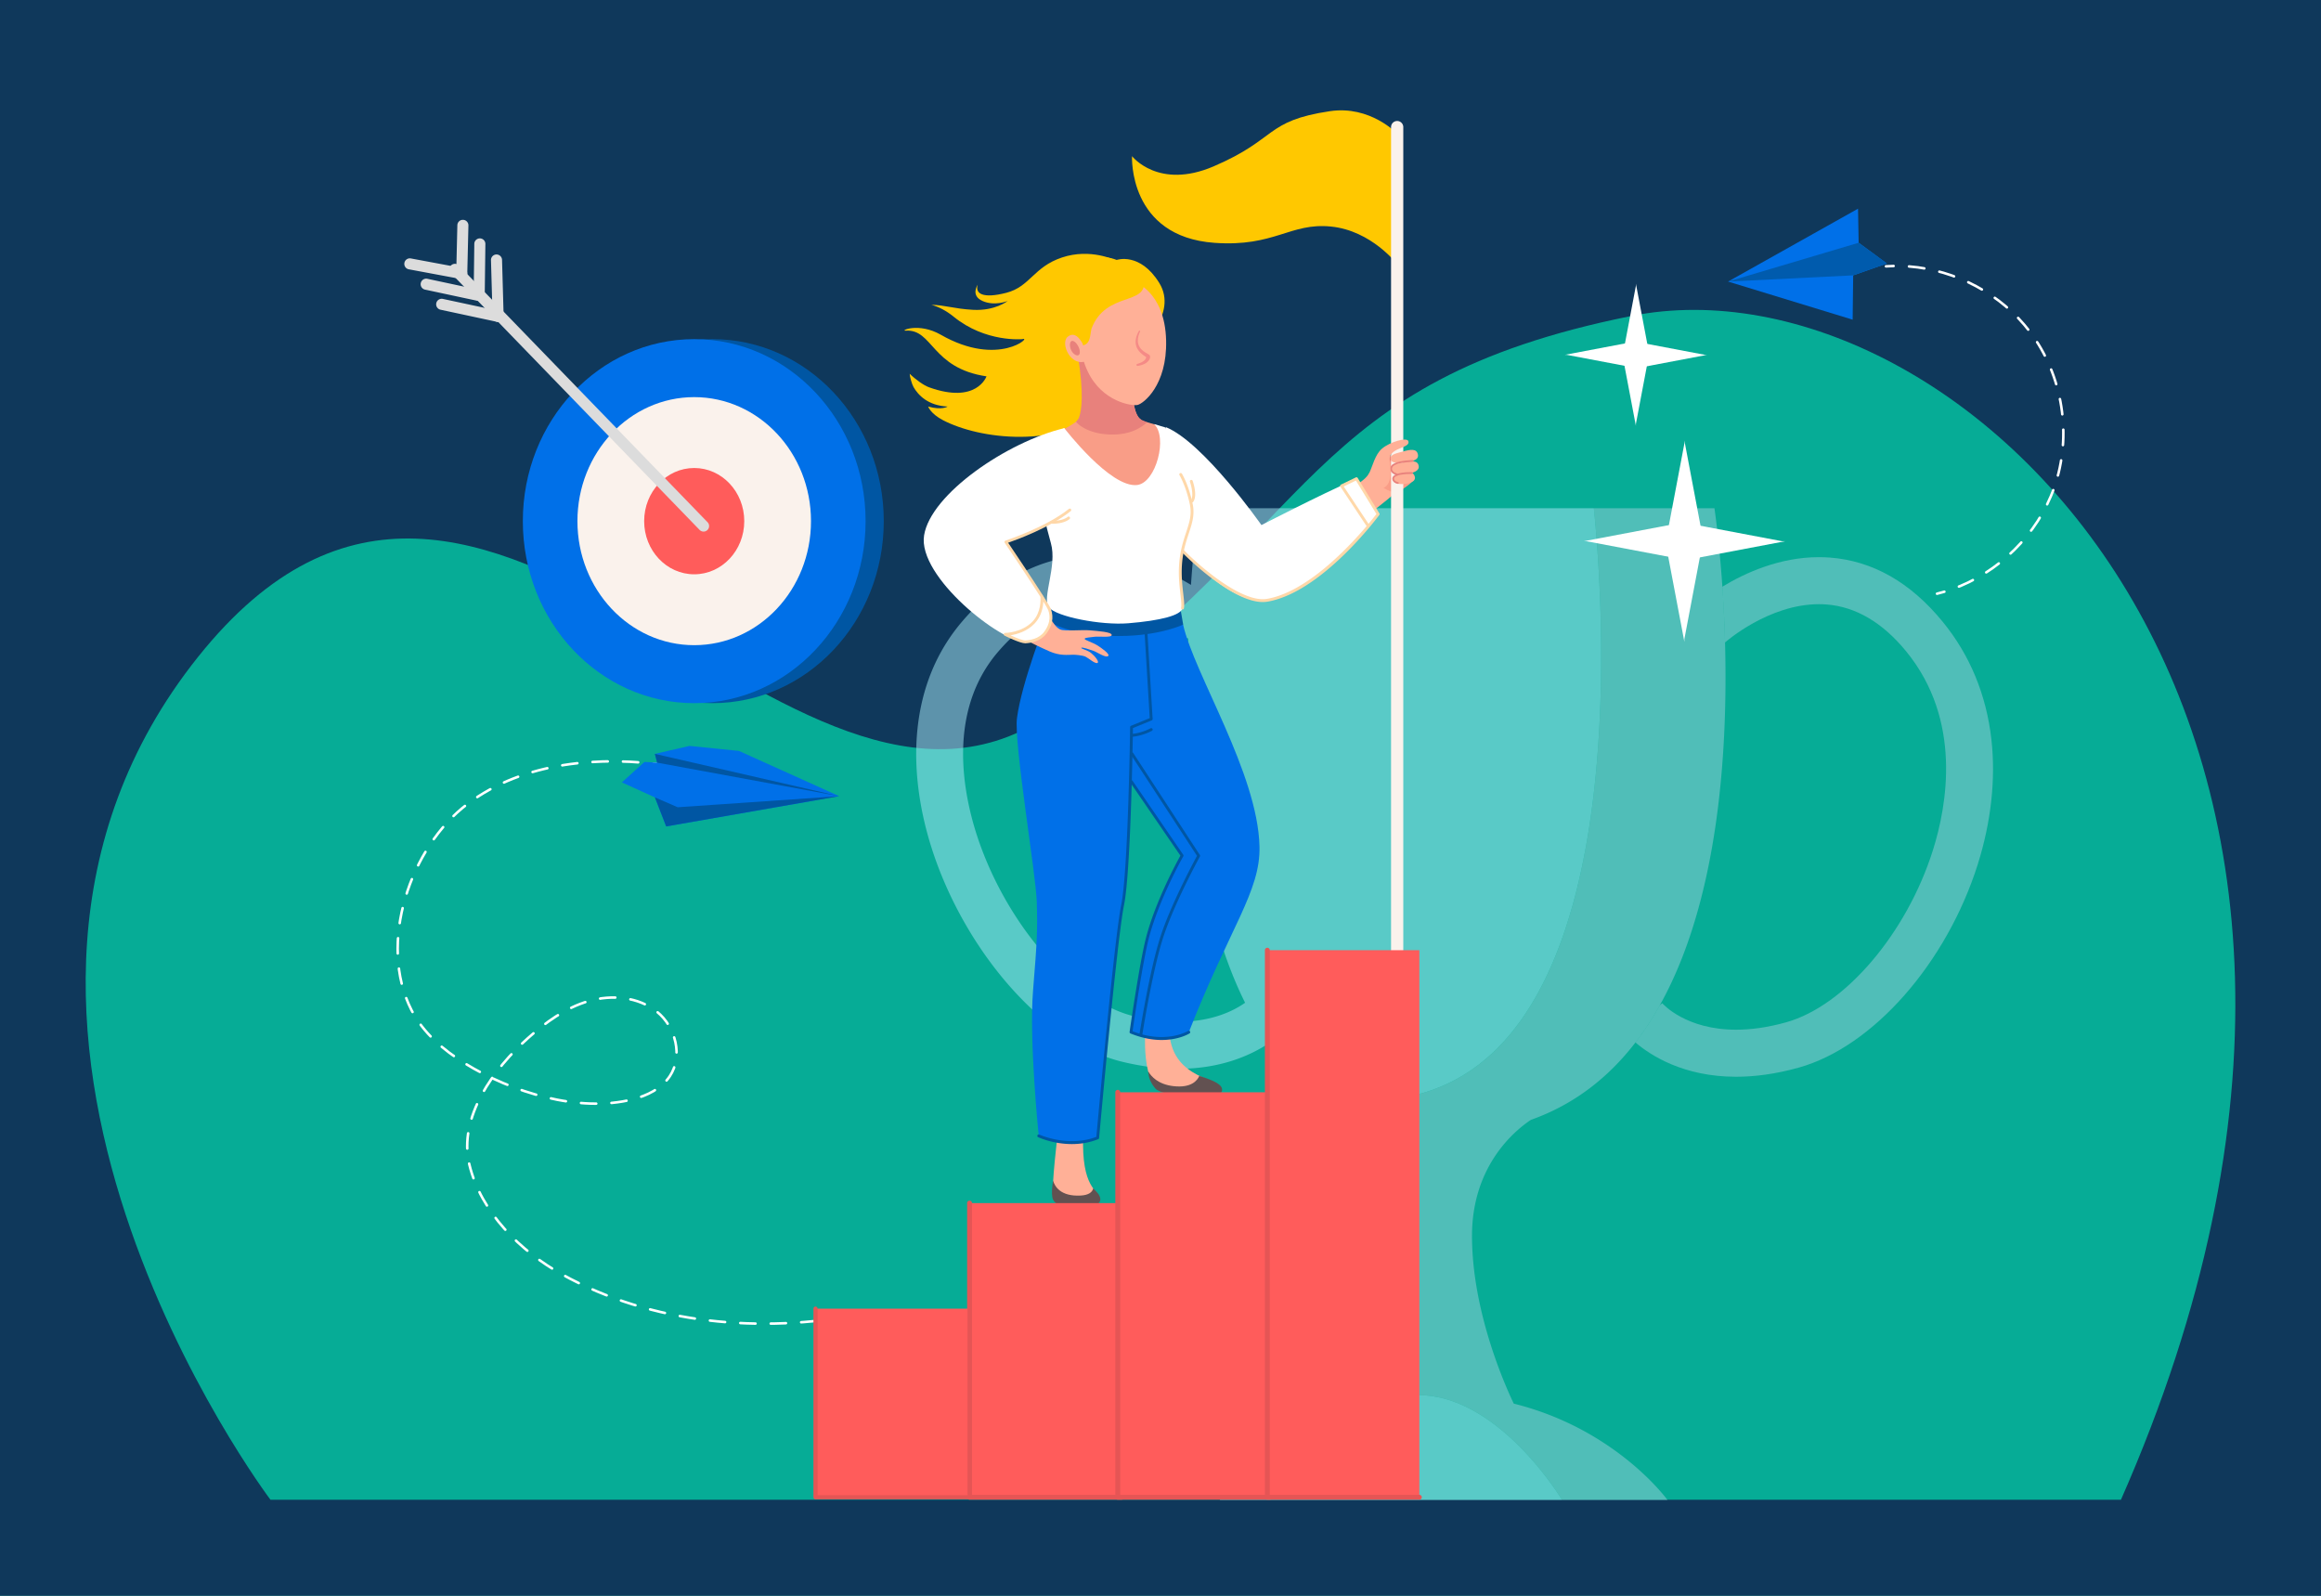
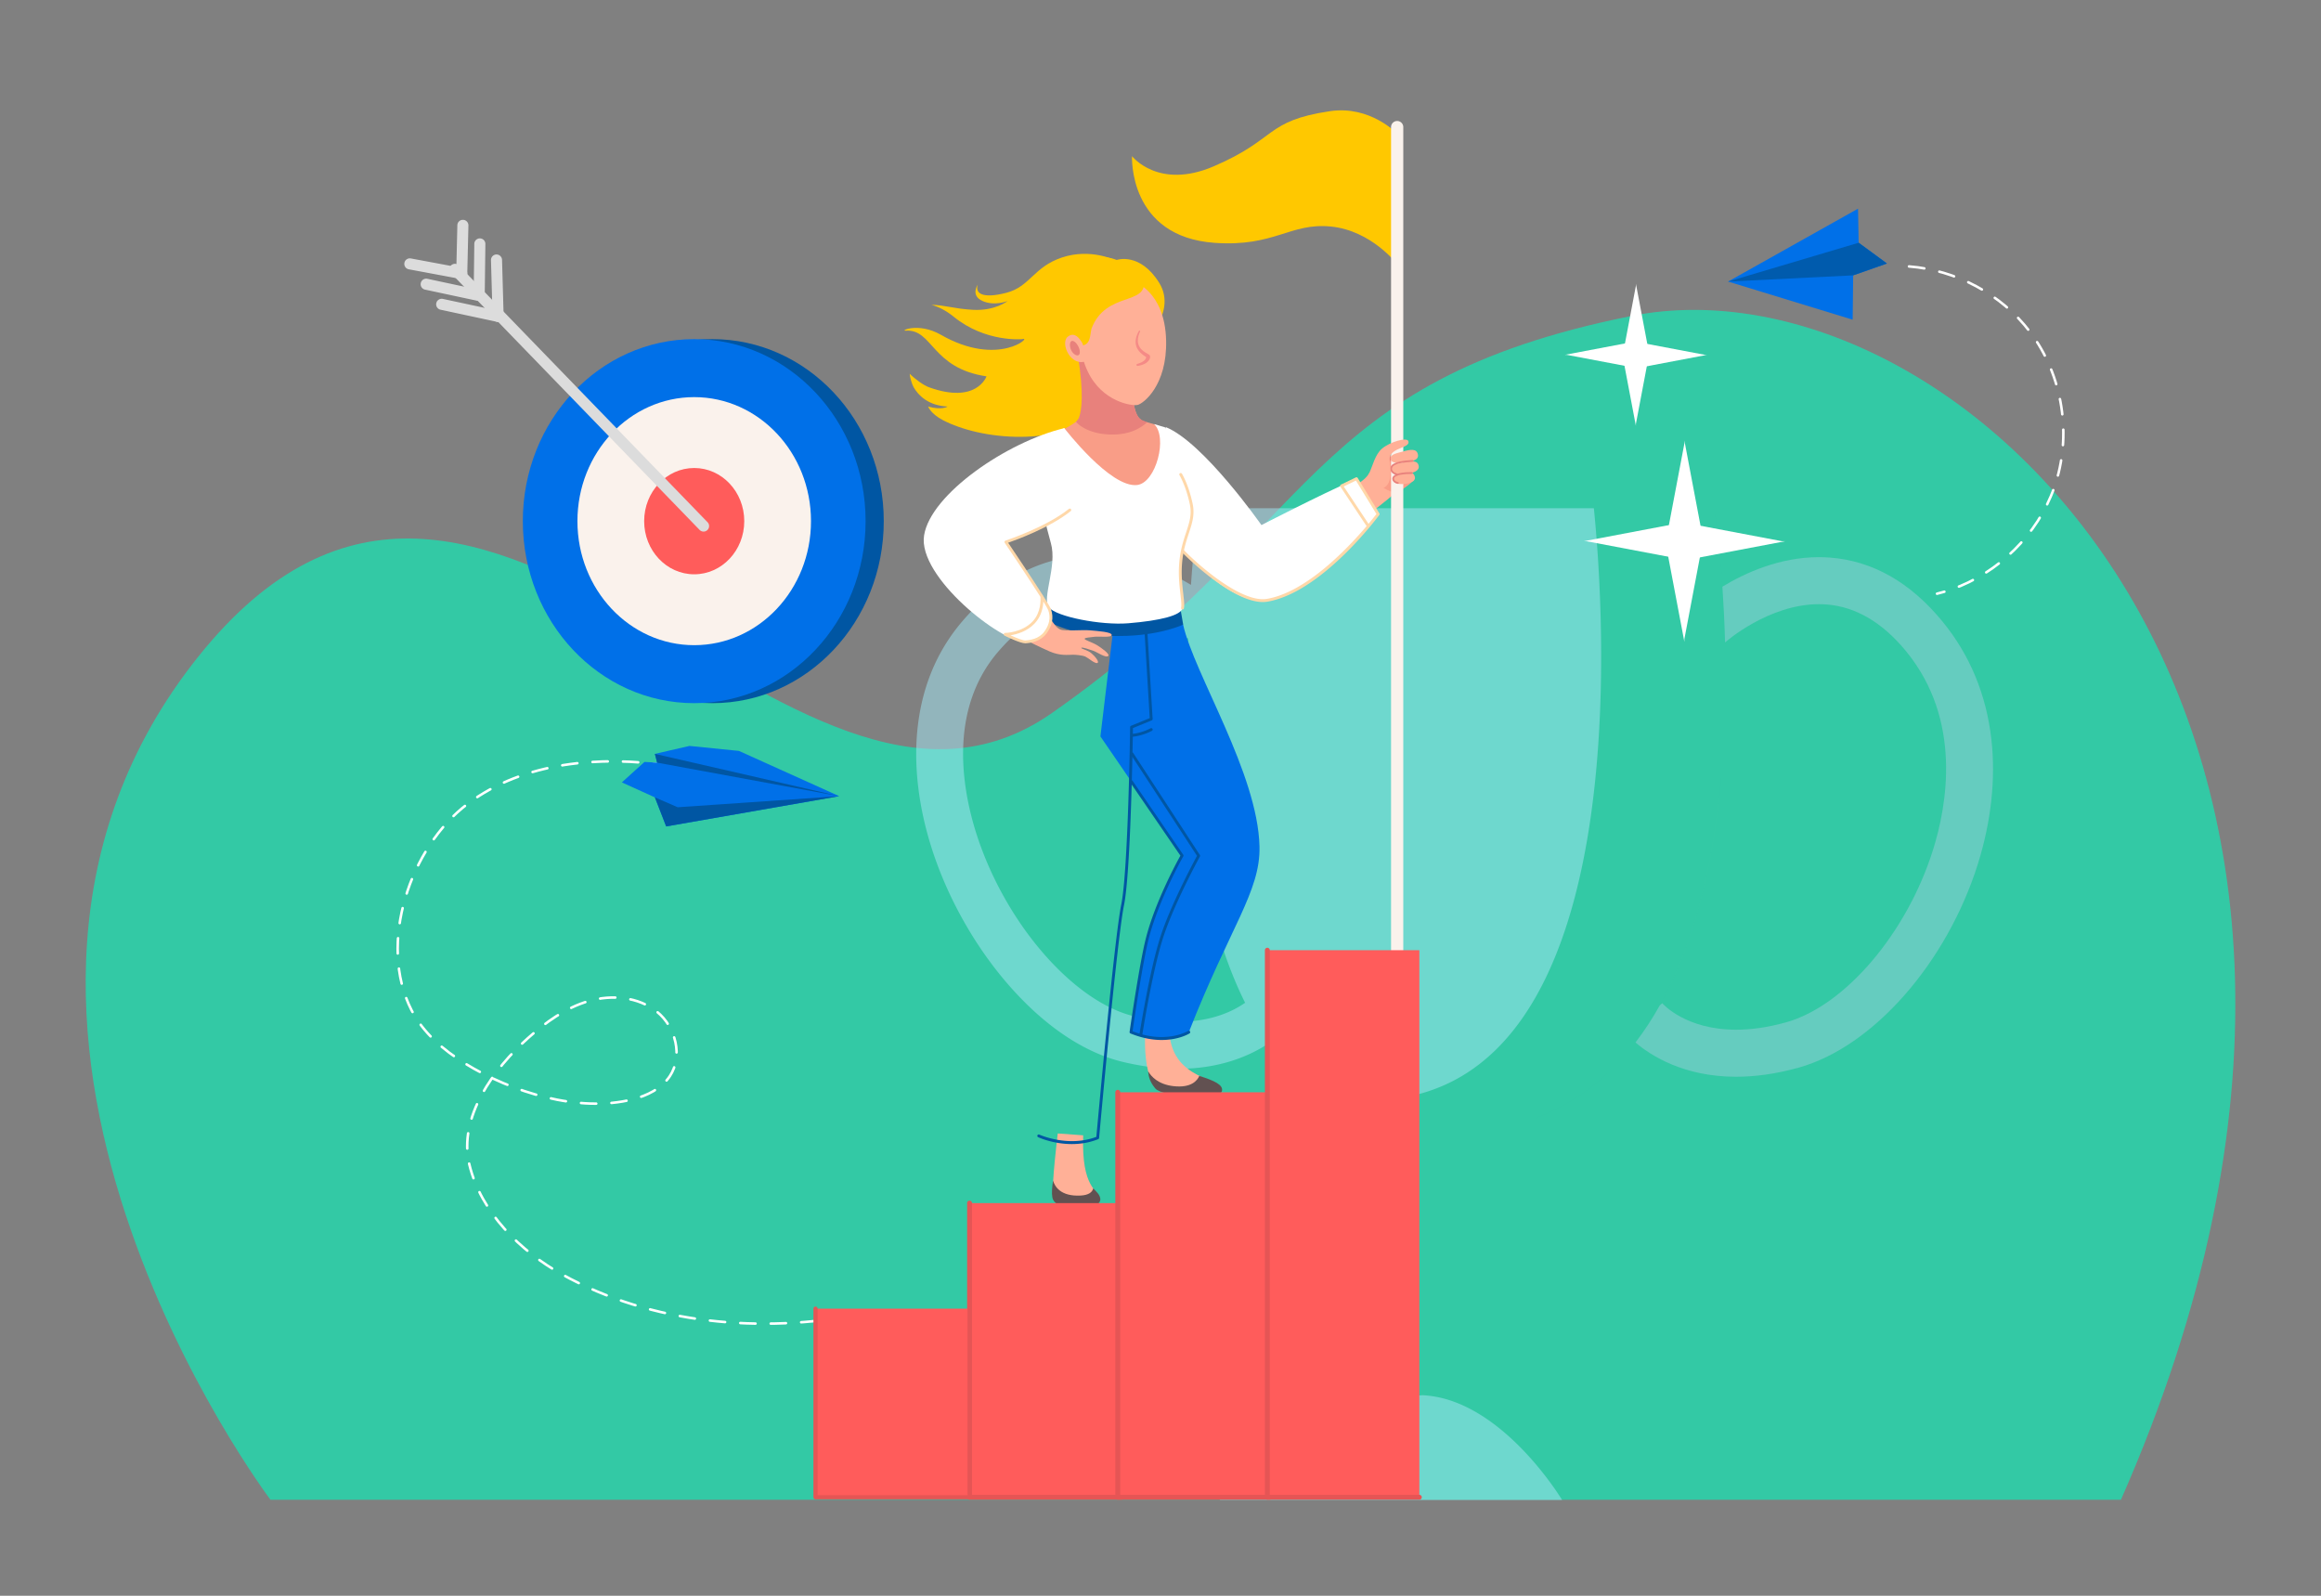
<svg xmlns="http://www.w3.org/2000/svg" xmlns:xlink="http://www.w3.org/1999/xlink" version="1.1" id="Layer_1" x="0" y="0" viewBox="0 0 2000 1375" style="enable-background:new 0 0 2000 1375" xml:space="preserve">
  <rect x="0" y="0" width="2000" height="1375" fill="#808080" stroke="none" />
  <style>.st1{fill:#ffc800}.st3{fill:#0070e8}.st5{fill:none;stroke:#fff;stroke-width:2.187;stroke-linecap:round;stroke-linejoin:round}.st11,.st8{opacity:.53;fill:#a3e4f1}.st11{fill:#92ced6}.st12{fill:#fff}.st13{fill:#ffb097}.st14{fill:#f99d87}.st15{fill:#e8817c}.st16{fill:#625151}.st17{fill:#0056a3}.st19{fill:#ffd8a9}.st20{fill:#faf2ec}.st21{fill:#ff5c5b}.st22{fill:#e55555}.st23{fill:#dcdcdc}</style>
  <defs>
-     <path id="SVGID_1_" d="M-45.48-35.47h2090.95v1445.95H-45.48z" />
-   </defs>
+     </defs>
  <use xlink:href="#SVGID_1_" style="overflow:visible;fill:#35c4a6" />
  <clipPath id="SVGID_00000152982558649736543220000010638148218454462634_">
    <use xlink:href="#SVGID_1_" style="overflow:visible" />
  </clipPath>
  <path style="clip-path:url(#SVGID_00000152982558649736543220000010638148218454462634_);fill:#0f385b" d="M-45.48-35.47h2090.95v1445.95H-45.48z" />
  <path class="st1" d="M960.83 224.19s-21.09-10.54-45.69-2.34c-24.6 8.2-27.53 25.19-48.04 30.46-20.5 5.27-26.95.59-24.6-7.03 0 0-6.44 9.37 4.1 14.06s21.68 0 21.68 0-10.73 8.68-29.88 7.62c-16.45-.91-24.53-4.17-35.76-4.29 6.13 1.7 12.55 4.87 19.06 10.17 27.61 22.5 59.3 19.38 59.3 19.38 9.02-3.03-20.43 24.77-70.26-3.75-19.34-11.07-35.76-3.2-30.3-3.55 23.53-1.53 21.92 32.29 69.62 39.37 0 0-8.41 24.28-49.63 9.38-4.45-1.61-11.63-6.75-16.55-11.6-.06 2 1.89 8.99 3.29 11.41 4.04 7.01 12.48 16 29.38 16.83 0 0-4.83 3.35-16.76 0 0 0 2.02 6.12 12.78 11.75 31.09 16.24 99.07 25.59 145.94-10.74 42.3-32.81 2.32-127.13 2.32-127.13z" />
  <g>
    <path d="M233.07 1292.27S-79.01 878.82 170.61 566.1s507.93 207.78 735.85 48.27 217.06-285.43 499.25-342.1 717.01 350.22 421.9 1019.99H233.07z" style="opacity:.6;fill:#00fabe" />
    <path class="st3" d="m1625.96 227.04-29.08 10.22-.45 38.19-107.35-32.84 111.99-62.81.53 29.37z" />
    <path style="fill:#005bad" d="m1489.08 242.61 107.8-5.35 29.08-10.22-24.36-17.87z" />
-     <path class="st5" d="M1625.15 229.49c2.19-.15 4.37-.25 6.56-.29" />
    <path d="M1644.98 229.58c40.45 3.1 79.52 23.81 104.11 56.18 28.6 37.65 36.75 89.92 20.96 134.49-14.31 40.41-47.9 73.36-88.27 87.55" style="fill:none;stroke:#fff;stroke-width:2.187;stroke-linecap:round;stroke-linejoin:round;stroke-dasharray:13.283,13.283" />
    <path class="st5" d="M1675.46 509.85c-2.1.62-4.21 1.2-6.34 1.72" />
    <path d="M576.01 659.7c-58.2-8.72-124.55-3.57-173.07 32.95-49.45 37.22-77.74 120.24-48.35 177.72 10.03 19.62 27.52 34.46 46.27 46.03 39.94 24.63 97.7 42.72 144.4 30.82 12.43-3.16 24.78-9.24 31.9-19.89 11.5-17.2 5.12-42.47-10.97-55.49-16.08-13.02-39.11-15.01-58.98-9.24-19.87 5.77-37.08 18.34-52.51 32.13-28.86 25.81-60.15 67.74-50.24 108.76 9.94 41.16 44.01 74.7 79.98 94.65 77.35 42.91 171.4 51.12 257.95 34.19" style="fill:none;stroke:#fff;stroke-width:2.187;stroke-linecap:round;stroke-linejoin:round;stroke-miterlimit:10;stroke-dasharray:13.124" />
    <g>
      <path class="st8" d="M1261.07 1211.17c-11.05-5.06-22.84-8.38-35.15-8.96 5.07-.31 10.24-.48 15.51-.48a206.114 206.114 0 0 1-.38 0c-22.51 0-43.14 3.03-61.83 7.98-83.6 22.15-128.25 82.79-128.25 82.79h295.11s-34.95-58.43-85.01-81.33zM1371.39 1236.7c43.7 25.57 65.53 55.8 65.53 55.8s-21.83-30.23-65.53-55.8zM1409.28 898.24c-22.82 29.66-52.03 53-89.22 66.37 37.19-13.36 66.4-36.71 89.22-66.37m77.2-344.66c2.51 92.48-5.27 221.32-56.17 312.54l.01-.01c50.9-91.22 58.67-220.04 56.16-312.53M1015.22 880.4c-11.15 0-23.8-1.37-38.07-4.76-24.92-5.91-52.37-24.85-77.29-53.32-25.44-29.05-46.08-65.58-58.14-102.84-12.01-37.09-25.58-106.97 18.53-158.09 24.25-28.1 51.6-42.26 81.53-42.26 7.08 0 14.31.79 21.68 2.38 30.43 6.57 52.5 24.44 52.78 24.67 2.33 1.91 4.94 3.23 7.68 3.96-2.98 92 3.02 221.64 48.97 313.89-10.46 7.35-29.11 16.37-57.67 16.37m358.2-442.5h-340.68s-3.72 25.79-6.48 66.09c-12.12-7.41-30.47-16.68-52.52-21.7-9.68-2.2-20.54-3.7-32.21-3.7-33.71 0-74.1 12.47-111.94 56.33-22.37 25.92-35.53 57.7-39.13 94.47-3.12 31.77 1.29 67.24 12.72 102.57 13.71 42.37 37.22 83.94 66.19 117.05 30.86 35.26 64.9 58.1 98.43 66.06 17.5 4.15 33.29 5.88 47.48 5.88 36.27-.01 61.96-11.29 78.26-22.12 18.64 26.38 41.98 47.71 71.08 61.4h.08c-11.6-5.46-22.29-12.14-32.13-19.86 14.36 5.03 30.15 7.77 47.54 7.77 2.41 0 4.84-.05 7.31-.16 225.25-9.68 194.53-425.86 186-510.08m103.92 0c.05.33 4.03 26.69 6.84 67.61-2.83-41.16-6.84-67.61-6.84-67.61" />
      <path d="M1226.97 976.36h.05c-.02.01-.03.01-.05 0m-62.33-16.13c18.34 8.63 38.97 14.22 62.17 16.12-23.16-1.91-43.77-7.5-62.08-16.12h-.09" style="fill:#f7b97f" />
      <path d="M1430.32 866.12c-6.33 11.35-13.32 22.09-21.04 32.12 7.73-10.03 14.71-20.78 21.04-32.12m53.86-360.61c.99 14.39 1.83 30.58 2.3 48.07-.47-17.49-1.32-33.68-2.3-48.07" style="fill:#f9c593" />
      <g>
        <path class="st11" d="M1716.02 637.42c-4.35-38.77-18.54-73.06-42.19-101.92-27.66-33.76-60.28-52.28-96.95-55.06-3.2-.24-6.35-.36-9.48-.36-33.92 0-63.65 13.54-83.22 25.43.99 14.39 1.83 30.58 2.3 48.07.14-.12.27-.23.4-.35.39-.34 37.16-32.63 80.52-32.63 2.2 0 4.43.08 6.66.26 25.1 1.97 48.12 15.54 68.42 40.31 48.5 59.2 35.3 132.79 23.12 171.39-22.64 71.75-75.82 134.12-126.45 148.3-16.4 4.59-30.74 6.39-43.13 6.39-43.21 0-62.8-21.82-63.83-23.01l.18.21-2.05 1.68c-6.33 11.34-13.32 22.09-21.04 32.12 12.97 11.1 41.34 29.54 86.73 29.54 15.91 0 33.92-2.27 54.07-7.91 63.87-17.88 127.26-89.9 154.16-175.12 11.5-36.43 15.57-73.55 11.78-107.34z" />
-         <path class="st11" d="M1371.39 1236.7a253.31 253.31 0 0 0-66.97-27.26c-6.25-12.95-36-78.08-36-144.55 0-60.62 37.1-90.88 50.75-99.96.3-.11.59-.21.89-.32 37.19-13.37 66.4-36.71 89.22-66.37 7.72-10.04 14.71-20.78 21.03-32.12 50.9-91.22 58.67-220.06 56.16-312.54-.47-17.49-1.32-33.68-2.3-48.07-2.81-40.92-6.79-67.28-6.84-67.61h-103.91c8.53 84.22 39.25 500.4-185.98 510.09-2.47.11-4.91.16-7.31.16-17.39 0-33.18-2.74-47.54-7.77 9.84 7.72 20.53 14.4 32.13 19.86 18.32 8.62 38.93 14.22 62.08 16.12-23.19-1.9-43.82-7.49-62.17-16.12l-.88-.01s57.4 27.01 57.4 102.98c0 85.77-38.34 141.46-41.94 146.5 18.69-4.95 39.32-7.98 61.83-7.98a247.66 247.66 0 0 0 .38 0c-5.27 0-10.44.17-15.51.48 12.31.58 24.1 3.91 35.15 8.96 50.06 22.9 85.01 81.33 85.01 81.33h90.83c.02 0-21.81-30.23-65.51-55.8z" />
      </g>
      <g>
        <path class="st12" d="M1451.43 379.61v2.5l-16.21 85.51 16.21 85.5v-2.5l16.21-85.51z" />
        <path class="st12" d="M1364.67 466.37h2.51l85.5 16.2 85.51-16.2h-2.51l-85.5-16.21z" />
      </g>
      <g>
        <path class="st12" d="M1409.65 244.46v1.77l-11.45 60.41 11.45 60.41v-1.77l11.45-60.41z" />
        <path class="st12" d="M1348.35 305.76h1.77l60.42 11.45 60.41-11.45h-1.77l-60.42-11.45z" />
      </g>
      <g>
        <path class="st1" d="M1145.92 95.81c-56.23 8.43-44.79 23.81-100.15 47.54-47.68 20.43-70.3-8.79-70.3-8.79s-3.51 69.42 71.18 74.69c51.75 3.65 65.03-17.57 100.17-14.06 35.15 3.51 57.12 32.51 57.12 32.51V115.23s-23.09-24.66-58.02-19.42z" />
        <path class="st13" d="M1179.83 407.66c-5.2 9.27-20.39 14.05-20.39 14.05l14.99 25.24s21.75-16.46 27.29-21.88c0 0-5.08-5.4-10.38-10.16-5.29-4.77-11.51-7.25-11.51-7.25z" />
        <path class="st14" d="M1202.49 425.12s9.88-5.2 15.1-10.81c2.21-2.32-2.76-6.42-.95-13.17-1.21-5.27 3.74-8.22.74-11.03-3.25-3.05-6.73 1.93-20.22 3.04-11.24.92-13.61 6.22-15.16 15.3-1.55 9.09 20.49 16.67 20.49 16.67z" />
        <path class="st15" d="M1203.83 399.8c-.22 0-3.35-.03-5.12-1.8-.79-.79-1.19-1.78-1.18-2.96 0-1.42.65-2.63 1.91-3.62.32-.25.79-.19 1.05.13.25.33.19.79-.13 1.05-.9.7-1.34 1.5-1.34 2.45 0 .78.24 1.4.74 1.9 1.34 1.35 4.03 1.36 4.07 1.36.41 0 .75.33.75.74 0 .42-.34.75-.75.75z" />
        <path class="st12" d="M1004.43 367.97c32.51 12.93 82.55 84.47 82.55 84.47s48.58-25.15 81.9-39.96l18.67 30.51s-49.21 66.33-95.59 74.23c-33.45 5.69-80.34-51.3-80.34-51.3l-7.19-97.95z" />
        <path class="st1" d="M933.59 324.29s-32.21-10.67-30.69-52.63c1.36-37.72 33.4-57.74 59.36-47.68 0 0 20.11-7.02 36.7 19.87 16.58 26.88-17.43 55.7-17.43 55.7l-47.94 24.74z" />
        <path class="st13" d="M911.47 976.65s-5.68 46.03-3.97 55.08c1.42 7.47 13.57 9.6 24.42 9.6 10.85 0 15.94-4.99 15.51-8.54-.97-8-15.72-8.47-14.06-54.54l-21.9-1.6z" />
        <path class="st16" d="M931.22 1030.15c-17.38.95-22.36-7.91-23.8-12.84-.83 5.26-1.31 10.76-.6 14.49 1.47 7.73 14.03 9.94 25.26 9.94 11.23 0 16.49-5.16 16.05-8.83-.42-3.44-3.11-5.93-6.09-8.96-.8 3.19-3.68 5.81-10.82 6.2z" />
        <path class="st13" d="M1007.65 890.29c3.17 41.15 46.07 37.87 44.01 49.17-1.84 10.11-50.26 4.67-55.56-2.19-3.31-4.29-5.35-8.44-6.78-14.21-3.55-14.36-2.57-31.35-2.57-31.35l20.9-1.42z" />
        <path class="st16" d="M1033.43 927.04c13.23 4.22 20.46 7.71 19.58 12.74-1.81 10.33-51.67 4.96-57.39-1.79-4.81-5.67-5.79-10.04-6.29-14.93 2.67 4.58 8.76 11.34 21.85 12.82 15.53 1.76 20.62-5 22.25-8.84z" />
        <path class="st3" d="M1019.47 538.18c9.6 42.78 64.4 128.04 65.84 191.28.88 38.66-25.48 69.42-60.91 159.92 0 0-19.62 12.31-49.81-.04 0 0 8.33-58.46 14.06-80.8 8.79-34.27 29.95-71.32 29.95-71.32l-70.37-102.67 10.69-89.26 60.55-7.11z" />
-         <path class="st3" d="M901.57 534.19s-21.25 53.86-25.26 84.63c-2.76 21.23 16.35 134.24 17.08 158.18.73 23.94.36 33.03-3.2 76.35-3.57 43.31 4.9 125.41 4.9 125.41s25.45 11.76 50.79 1.69c0 0 15.39-171.09 21.5-200.73 6.1-29.64 7.68-153.2 7.68-153.2l.99-82.07-74.48-10.26z" />
        <path class="st17" d="m902.14 522.22-.57 11.97s20.47 15.5 69.53 13.68c30.78-1.14 48.44-9.69 48.44-9.69l-2.28-13.11-115.12-2.85z" />
        <path class="st14" d="M929.64 361.21c-4.41 5.42-24.93 14.39-35.61 19.95l17.53 56s39.75 7.27 70.53.85c30.78-6.41 37.62-13.82 37.62-13.82l-18.24-55.85s-3.16-1.97-12.99-4.53l-58.84-2.6z" />
        <path class="st12" d="M917.11 368.91s39.57 51.6 62.69 49.01c16.51-1.85 26.61-41.67 14.64-52.5l9.18 2.68s9.23 5.94 13.79 40.7c0 0 5.7 9.26 9.12 25.79 3.42 16.53-7.56 26.93-9.27 51.72-1.19 17.29 2.85 31.35 1.71 37.62-1.14 6.27-18.81 10.83-46.73 13.11-23.54 1.92-62.12-5.7-68.39-13.68-6.27-7.98 7.3-35.53 1.71-55.28-4.78-16.89-8.42-34.5-8.42-34.5s23.39-54.97 14.84-61.81l5.13-2.86z" />
        <path class="st14" d="M928.93 361.98c2.75-5.31 12.4-26.89 1.36-54.06l13.92-1.37 31.86 34.01s.74 17.64 7.41 21.15c0 0 1.21 9.54-20.75 14.95-25.19 6.2-37.36-7.79-33.8-14.68z" />
        <path class="st15" d="M927.11 363.5c7.89 8.47 23.03 12.14 37.93 10.58 10.68-1.12 18.61-5.69 23.44-10.27l-4.99-2.1c-6.66-3.51-7.41-21.15-7.41-21.15l-31.86-34.01-15.19 1.13c4.87 31.12 3.21 45.61.62 52.49-.48 1.02-1.53 2.32-2.54 3.33z" />
        <path class="st13" d="M980.15 348.94c-4.52.95-30.24-2.34-42.91-28.98-6.76-14.23-8.55-31.71-6.72-42.48 1.84-10.77 12.22-44.69 45.94-35.13 0 0 27.34 7.95 28.38 51.03.93 38.74-19.63 54.5-24.69 55.56z" />
        <path d="M980.5 315.26s.61-.09 1.75-.34c1.19-.29 2.84-.72 4.71-1.79.93-.54 1.89-1.27 2.72-2.27.4-.52.79-1.07 1.05-1.75.13-.34.27-.68.29-1.09.02-.19.03-.41.01-.63-.01-.11-.01-.22-.04-.36l-.04-.2-.02-.1-.01-.05-.01-.02-.12-.29c.05.04-.39-.58-.65-.74-.17-.13-.34-.24-.47-.32l-.82-.48-1.52-.88c-.99-.6-1.92-1.26-2.78-1.99-1.71-1.46-2.98-3.29-3.59-5.22-.63-1.93-.59-3.92-.32-5.59.27-1.68.77-3.06 1.12-4.02.4-.95.63-1.49.63-1.49l.01-.03c.12-.27-.03-.57-.32-.67a.605.605 0 0 0-.72.28l-.79 1.5c-.45.98-1.1 2.39-1.55 4.19-.43 1.79-.69 4.02-.15 6.35.51 2.33 1.86 4.63 3.69 6.47.91.92 1.92 1.75 2.94 2.48l1.51 1.04.67.47.23.18c-.04.02-.27-.4-.1-.11-.22-.53-.06-.15-.11-.26v.01s0 .03-.01.05c0 .04-.01.1-.03.18-.02.13-.03.31-.08.48-.07.35-.26.71-.46 1.06a6.92 6.92 0 0 1-1.71 1.79c-1.32.98-2.76 1.56-3.71 1.9-1.02.34-1.66.52-1.66.52-.52.14-.84.64-.7 1.12.13.44.59.71 1.08.63l.08-.01z" style="fill:#f58a86" />
        <path class="st1" d="M985.65 241.44c3.39 22.19-32.69 9.23-45.09 41.67-1.47 6.09-.6 13.79-8.6 14.74l-8.99-10.43s-4.61-22.35 9.39-41.62c13.98-19.25 47.77-21.1 53.29-4.36z" />
        <path class="st13" d="M933.03 296.41s-5.73-12.52-13.14-6.12c-6.43 5.55 2.89 26.78 16.84 20.57l-3.7-14.45z" />
        <path class="st15" d="M923.49 302.58c1.9 3.18 4.96 4.43 6.27 3.13 1.31-1.3.84-4.93-1.07-8.11-1.9-3.18-4.51-4.71-5.82-3.41-1.32 1.29-1.28 5.2.62 8.39z" />
        <path class="st13" d="M903.13 530.63c4.97 6.5 6.78 10.12 10.5 11.77 3.72 1.65 18.93.09 25.76.74 6.83.65 18.39 1.33 18.57 3.93.18 2.6-11.08 1.09-14.79 1.6s-8.46.7-8.56 1.76c-.1 1.07 6.85 3.11 10.69 5.48 3.84 2.37 11.15 7.59 9.74 9.21-1.97 2.25-9.93-3.4-12.86-4.33-2.93-.93-9.86-3.59-10.43-2.51-.36.68 5.54 2 8.37 4.3 3.29 2.67 7.54 7.79 5.52 8.67-2.02.88-7.51-4.06-10.18-5.39s-9.45-1.74-10.66-1.72c-4.68.08-11.4 1.05-20.29-2.82-8.89-3.86-18.12-8.62-18.12-8.62l16.74-22.07z" />
        <path class="st12" d="M917.11 368.91c-49.27 11.79-115.16 56.77-120.83 92.41-5.67 35.64 66.71 92.74 87.89 91.94 21.47-.81 21.87-22.28 20.25-27.95-1.62-5.67-37.67-58.32-37.67-58.32s34.83-11.34 55.08-27.54c20.27-16.21-2.21-55.7-4.72-70.54z" />
-         <path class="st19" d="M1088.12 518.75c-26.29 0-65.03-38.24-69.58-42.81-.48-.48-.48-1.26.01-1.74.48-.48 1.26-.48 1.74.01 17.01 17.14 51.21 45.25 71.46 41.79 33.84-5.76 69.68-43.61 85.91-62.73-.13-.09-.25-.2-.34-.34l-22.29-33.58c-.2-.3-.26-.66-.16-1.01s.33-.63.65-.78l12.82-6.19a1.23 1.23 0 0 1 1.58.47l18.67 30.51c.26.43.24.97-.06 1.37-2.02 2.73-50.03 66.82-96.37 74.71-1.31.22-2.66.32-4.04.32zm69.74-99.59 21.39 32.22c3.47-4.16 5.84-7.2 6.81-8.47l-17.65-28.84-10.55 5.09z" />
+         <path class="st19" d="M1088.12 518.75c-26.29 0-65.03-38.24-69.58-42.81-.48-.48-.48-1.26.01-1.74.48-.48 1.26-.48 1.74.01 17.01 17.14 51.21 45.25 71.46 41.79 33.84-5.76 69.68-43.61 85.91-62.73-.13-.09-.25-.2-.34-.34l-22.29-33.58c-.2-.3-.26-.66-.16-1.01s.33-.63.65-.78l12.82-6.19a1.23 1.23 0 0 1 1.58.47l18.67 30.51c.26.43.24.97-.06 1.37-2.02 2.73-50.03 66.82-96.37 74.71-1.31.22-2.66.32-4.04.32m69.74-99.59 21.39 32.22c3.47-4.16 5.84-7.2 6.81-8.47l-17.65-28.84-10.55 5.09z" />
        <path class="st19" d="M1018.98 525.16a1.228 1.228 0 0 1-1.21-1.45c.46-2.54-.01-6.63-.6-11.81-.81-7.02-1.81-15.76-1.12-25.67.8-11.57 3.56-19.97 6-27.39 2.83-8.6 5.07-15.4 3.29-23.99-3.34-16.13-8.91-25.3-8.96-25.39a1.22 1.22 0 0 1 .4-1.69 1.22 1.22 0 0 1 1.69.4c.24.39 5.85 9.64 9.28 26.18 1.91 9.24-.53 16.66-3.36 25.26-2.4 7.28-5.11 15.53-5.89 26.79-.67 9.68.32 18.3 1.11 25.22.62 5.38 1.11 9.63.58 12.53a1.24 1.24 0 0 1-1.21 1.01z" />
-         <path class="st19" d="M1027.15 432.98a1.24 1.24 0 0 1-.99-1.97c2.67-3.56.34-12.66-.78-15.87a1.235 1.235 0 0 1 2.33-.82c.46 1.31 4.36 12.92.43 18.16-.25.33-.61.5-.99.5zM907.51 451.24c-.77 0-1.26-.03-1.34-.04-.68-.04-1.19-.63-1.15-1.31.05-.68.63-1.18 1.31-1.15.08 0 8.72.52 13.74-3.39a1.23 1.23 0 0 1 1.73.22c.42.54.32 1.31-.22 1.73-4.53 3.53-11.23 3.94-14.07 3.94z" />
        <path class="st19" d="M883.41 554.29c-4.45 0-16.43-5.93-17.8-6.61-.51-.26-.78-.83-.65-1.38.13-.56.63-.95 1.2-.95.14 0 14.48-.14 23.71-9.94 7.3-7.75 6.87-18.82 6.7-21.08-8.79-13.88-23.83-36.32-30.82-46.65-.22-.32-.27-.72-.14-1.09.13-.37.42-.65.78-.77.35-.11 34.86-11.46 54.7-27.33.53-.42 1.31-.34 1.73.19.42.53.34 1.3-.19 1.73-17.76 14.21-46.93 24.81-53.93 27.23 4.07 6.03 20.26 30.06 29.82 45.16.22.17.38.42.45.71 3.58 5.67 6.14 9.97 6.64 11.4 2.53 7.21 1.18 14.34-4.03 21.2-5 6.59-13.38 7.95-17.93 8.18h-.24zm-12.68-6.89c4.93 2.26 10.69 4.53 12.78 4.43 4.12-.21 11.7-1.42 16.09-7.21 4.74-6.25 5.94-12.43 3.67-18.9-.35-.98-1.89-3.66-4.2-7.4-.25 4.89-1.65 12.65-7.41 18.77-6.69 7.11-15.6 9.5-20.93 10.31z" />
        <path class="st20" d="M1203.94 104.25a5.27 5.27 0 0 0-5.27 5.27v712.2h10.54v-712.2a5.27 5.27 0 0 0-5.27-5.27z" />
        <path class="st13" d="M1219.2 411c.93 4.42-6.28 6.08-11.29 6.08-5.02 0-7.46-1.29-7.65-4.54-.2-3.25 4.29-3.1 9.09-4.25s8.81-2.21 9.85 2.71z" />
        <path class="st13" d="M1222.54 401.9c.51 4.96-8.67 6.77-14.9 6.74-6.23-.03-9.06-1.49-8.83-5.14.23-3.65 5.12-3.82 11.24-5.07 6.13-1.26 11.93-2.06 12.49 3.47z" />
        <path class="st13" d="M1221.83 391.75c.86 4.92-5.6 5.93-11.78 6.67-7.49.9-11.75.27-11.78-3.38-.03-3.66 4.97-4.38 10.99-6.07 6.02-1.69 11.61-2.69 12.57 2.78z" />
        <path class="st15" d="M1204.6 416.93c-.05 0-.11-.01-.16-.02-2.44-.53-3.59-1.65-4.12-2.5-.52-.82-.69-1.78-.49-2.63 1.25-5.21 15.26-4.98 16.85-4.94.41.01.74.35.73.77-.01.41-.34.78-.77.73-5.56-.15-14.63.75-15.36 3.79-.11.46 0 1.01.3 1.49.38.61 1.24 1.42 3.17 1.84.4.09.66.48.57.89-.06.34-.37.58-.72.58z" />
        <path class="st15" d="M1204.06 409.61c-.05 0-.11-.01-.16-.02-.22-.05-5.42-1.24-5.9-5.17-.15-1.22.18-2.33.97-3.3 3.01-3.65 12.17-4.31 17.64-4.71l.6-.04c.42-.04.77.28.8.69.03.41-.28.77-.69.8l-.61.04c-4.89.35-13.99 1.01-16.59 4.17-.53.65-.74 1.35-.64 2.17.35 2.89 4.7 3.88 4.74 3.89.4.09.66.49.57.89-.08.35-.39.59-.73.59z" />
        <path class="st13" d="M1179.85 407.66c3.01-6.2 4.98-15.94 10.98-21.06 6.85-5.84 21.58-10.19 22.75-6.43 1.86 5.97-14.02 4.92-16.19 14.27-.72 3.11 4.35 20.25-4.52 25.66-11.15 6.8-15.54-7.26-13.02-12.44z" />
        <g>
          <path class="st17" d="M923.64 985.79c-16.01 0-28.33-5.58-29.07-5.92-.62-.29-.89-1.02-.6-1.63.28-.62 1.01-.89 1.63-.6.25.11 24.81 11.2 49.12 1.93 1.13-12.46 15.61-171.75 21.45-200.11 6.01-29.18 7.64-151.73 7.65-152.96.01-.49.31-.94.76-1.12l16.14-6.61-4.47-74.21a1.23 1.23 0 0 1 1.15-1.3c.68-.06 1.26.48 1.3 1.15l4.52 75.09c.03.53-.27 1.01-.76 1.21l-16.21 6.63c-.15 10.8-1.9 124.47-7.69 152.61-6.02 29.23-21.32 198.88-21.47 200.59-.04.46-.34.86-.77 1.03-7.81 3.13-15.61 4.22-22.68 4.22z" />
          <path class="st17" d="M975.73 634.83a1.234 1.234 0 0 1-.12-2.46c8.69-.87 15.73-4.78 15.8-4.82.59-.33 1.34-.12 1.68.47.33.59.12 1.34-.47 1.68-.3.17-7.57 4.21-16.77 5.13h-.12zM1001.06 896.11c-7.53 0-16.61-1.41-26.94-5.63-.52-.21-.83-.75-.75-1.31.08-.59 8.41-58.78 14.09-80.94 8.08-31.51 26.79-65.75 29.69-70.95l-43.23-63.08c-.38-.56-.24-1.33.32-1.71.56-.38 1.33-.24 1.71.32l43.66 63.71c.27.39.29.9.05 1.31-.21.37-21.18 37.31-29.82 71.02-5.25 20.46-12.79 72.05-13.9 79.72 28.7 11.34 47.62-.11 47.81-.23.58-.36 1.34-.18 1.69.39.36.58.19 1.33-.39 1.69-.53.35-9.31 5.69-23.99 5.69z" />
          <path class="st17" d="M983.1 892.67c-.06 0-.13 0-.19-.01a1.23 1.23 0 0 1-1.03-1.4c.08-.53 8.32-53.16 17.62-82.78 8.66-27.62 29.03-65.63 31.96-71.04l-57.01-87.26a1.228 1.228 0 1 1 2.06-1.34l57.41 87.87c.25.38.27.87.05 1.27-.23.41-22.9 41.83-32.12 71.25-9.24 29.44-17.45 81.89-17.53 82.42-.1.59-.63 1.02-1.22 1.02z" />
        </g>
        <g>
          <path class="st21" d="M963.18 941.18h130.98v348.94H963.18z" />
          <path class="st21" d="M835.47 1036.67h130.98v253.44H835.47zM1092.06 818.75h130.98v471.37h-130.98z" />
          <path class="st22" d="M966.45 1292.22H835.47a2.11 2.11 0 0 1-2.11-2.11v-253.44a2.11 2.11 0 0 1 4.22 0v251.34h128.87c1.16 0 2.11.94 2.11 2.11 0 1.16-.95 2.1-2.11 2.1z" />
          <path class="st21" d="M702.73 1127.62h130.98v162.5H702.73z" />
          <path class="st22" d="M833.71 1291.92H702.73c-1 0-1.8-.81-1.8-1.8v-162.5a1.799 1.799 0 1 1 3.6 0v160.69H833.7c1 0 1.8.81 1.8 1.8s-.79 1.81-1.79 1.81zM1094.16 1292.22H963.18a2.11 2.11 0 0 1-2.11-2.11V941.18a2.11 2.11 0 0 1 4.22 0v346.83h128.87c1.16 0 2.11.94 2.11 2.11 0 1.16-.95 2.1-2.11 2.1z" />
          <path class="st22" d="M1223.04 1292.22h-130.98a2.11 2.11 0 0 1-2.11-2.11V818.75a2.11 2.11 0 0 1 4.22 0v469.26h128.87c1.16 0 2.11.94 2.11 2.11-.01 1.16-.95 2.1-2.11 2.1z" />
        </g>
      </g>
      <g>
        <ellipse class="st17" cx="613.86" cy="449.05" rx="147.68" ry="156.83" />
        <path class="st3" d="M745.88 449.05c0 86.62-66.12 156.83-147.68 156.83s-147.68-70.22-147.68-156.83c0-86.62 66.12-156.83 147.68-156.83s147.68 70.22 147.68 156.83z" />
        <path class="st20" d="M698.83 449.05c0 59.02-45.05 106.87-100.63 106.87s-100.63-47.85-100.63-106.87 45.06-106.87 100.63-106.87c55.58 0 100.63 47.85 100.63 106.87z" />
        <ellipse class="st21" cx="598.2" cy="449.05" rx="43.13" ry="45.8" />
        <g>
          <path class="st23" d="M606.27 458.04c-1.25 0-2.49-.49-3.43-1.45L388.6 235.4a4.769 4.769 0 0 1 .11-6.74 4.769 4.769 0 0 1 6.74.11l214.24 221.19a4.769 4.769 0 0 1-.11 6.74c-.92.89-2.12 1.34-3.31 1.34z" />
          <path class="st23" d="M397.88 240.47c-.29 0-.58-.03-.88-.08l-44.71-8.33a4.756 4.756 0 0 1-3.81-5.56c.48-2.59 2.97-4.3 5.56-3.81l44.71 8.33c2.59.48 4.3 2.97 3.81 5.56-.42 2.29-2.43 3.89-4.68 3.89zM412.46 259.32c-.33 0-.67-.03-1-.11l-45.21-9.66a4.773 4.773 0 0 1-3.67-5.66 4.765 4.765 0 0 1 5.66-3.67l45.21 9.66c2.57.55 4.22 3.08 3.67 5.66a4.762 4.762 0 0 1-4.66 3.78zM429.22 277.41a4.4 4.4 0 0 1-1.01-.11l-48.6-10.43a4.771 4.771 0 0 1-3.66-5.66c.55-2.57 3.09-4.22 5.66-3.66l48.6 10.43c2.57.55 4.21 3.09 3.66 5.66a4.752 4.752 0 0 1-4.65 3.77z" />
          <g>
            <path class="st23" d="M429.22 277.41c-2.57 0-4.69-2.05-4.76-4.63l-1.38-48.61c-.07-2.63 2-4.83 4.63-4.9 2.61-.07 4.83 2 4.9 4.63l1.38 48.61c.07 2.63-2 4.83-4.63 4.9-.05-.01-.1 0-.14 0zM412.93 259.08h-.06a4.77 4.77 0 0 1-4.71-4.83l.55-44.14a4.77 4.77 0 0 1 4.77-4.71h.06a4.77 4.77 0 0 1 4.71 4.83l-.55 44.14a4.776 4.776 0 0 1-4.77 4.71zM397.88 240.47h-.11a4.762 4.762 0 0 1-4.65-4.88l.98-41.52c.06-2.63 2.23-4.74 4.88-4.65 2.63.06 4.72 2.25 4.65 4.88l-.98 41.52a4.777 4.777 0 0 1-4.77 4.65z" />
          </g>
        </g>
      </g>
    </g>
    <g>
      <path class="st3" d="m555.35 656.51-19.49 17.65 28.45 12.9 9.74 25.03 149.08-26.08-86.39-38.98-42.58-4.3-29.85 6.85 1.93 7.55z" />
      <path class="st17" d="m566.24 657.13 156.89 28.88-158.82-36.43zM583.97 695.58l-19.66-8.52 9.74 25.03 149.08-26.08z" />
    </g>
  </g>
</svg>